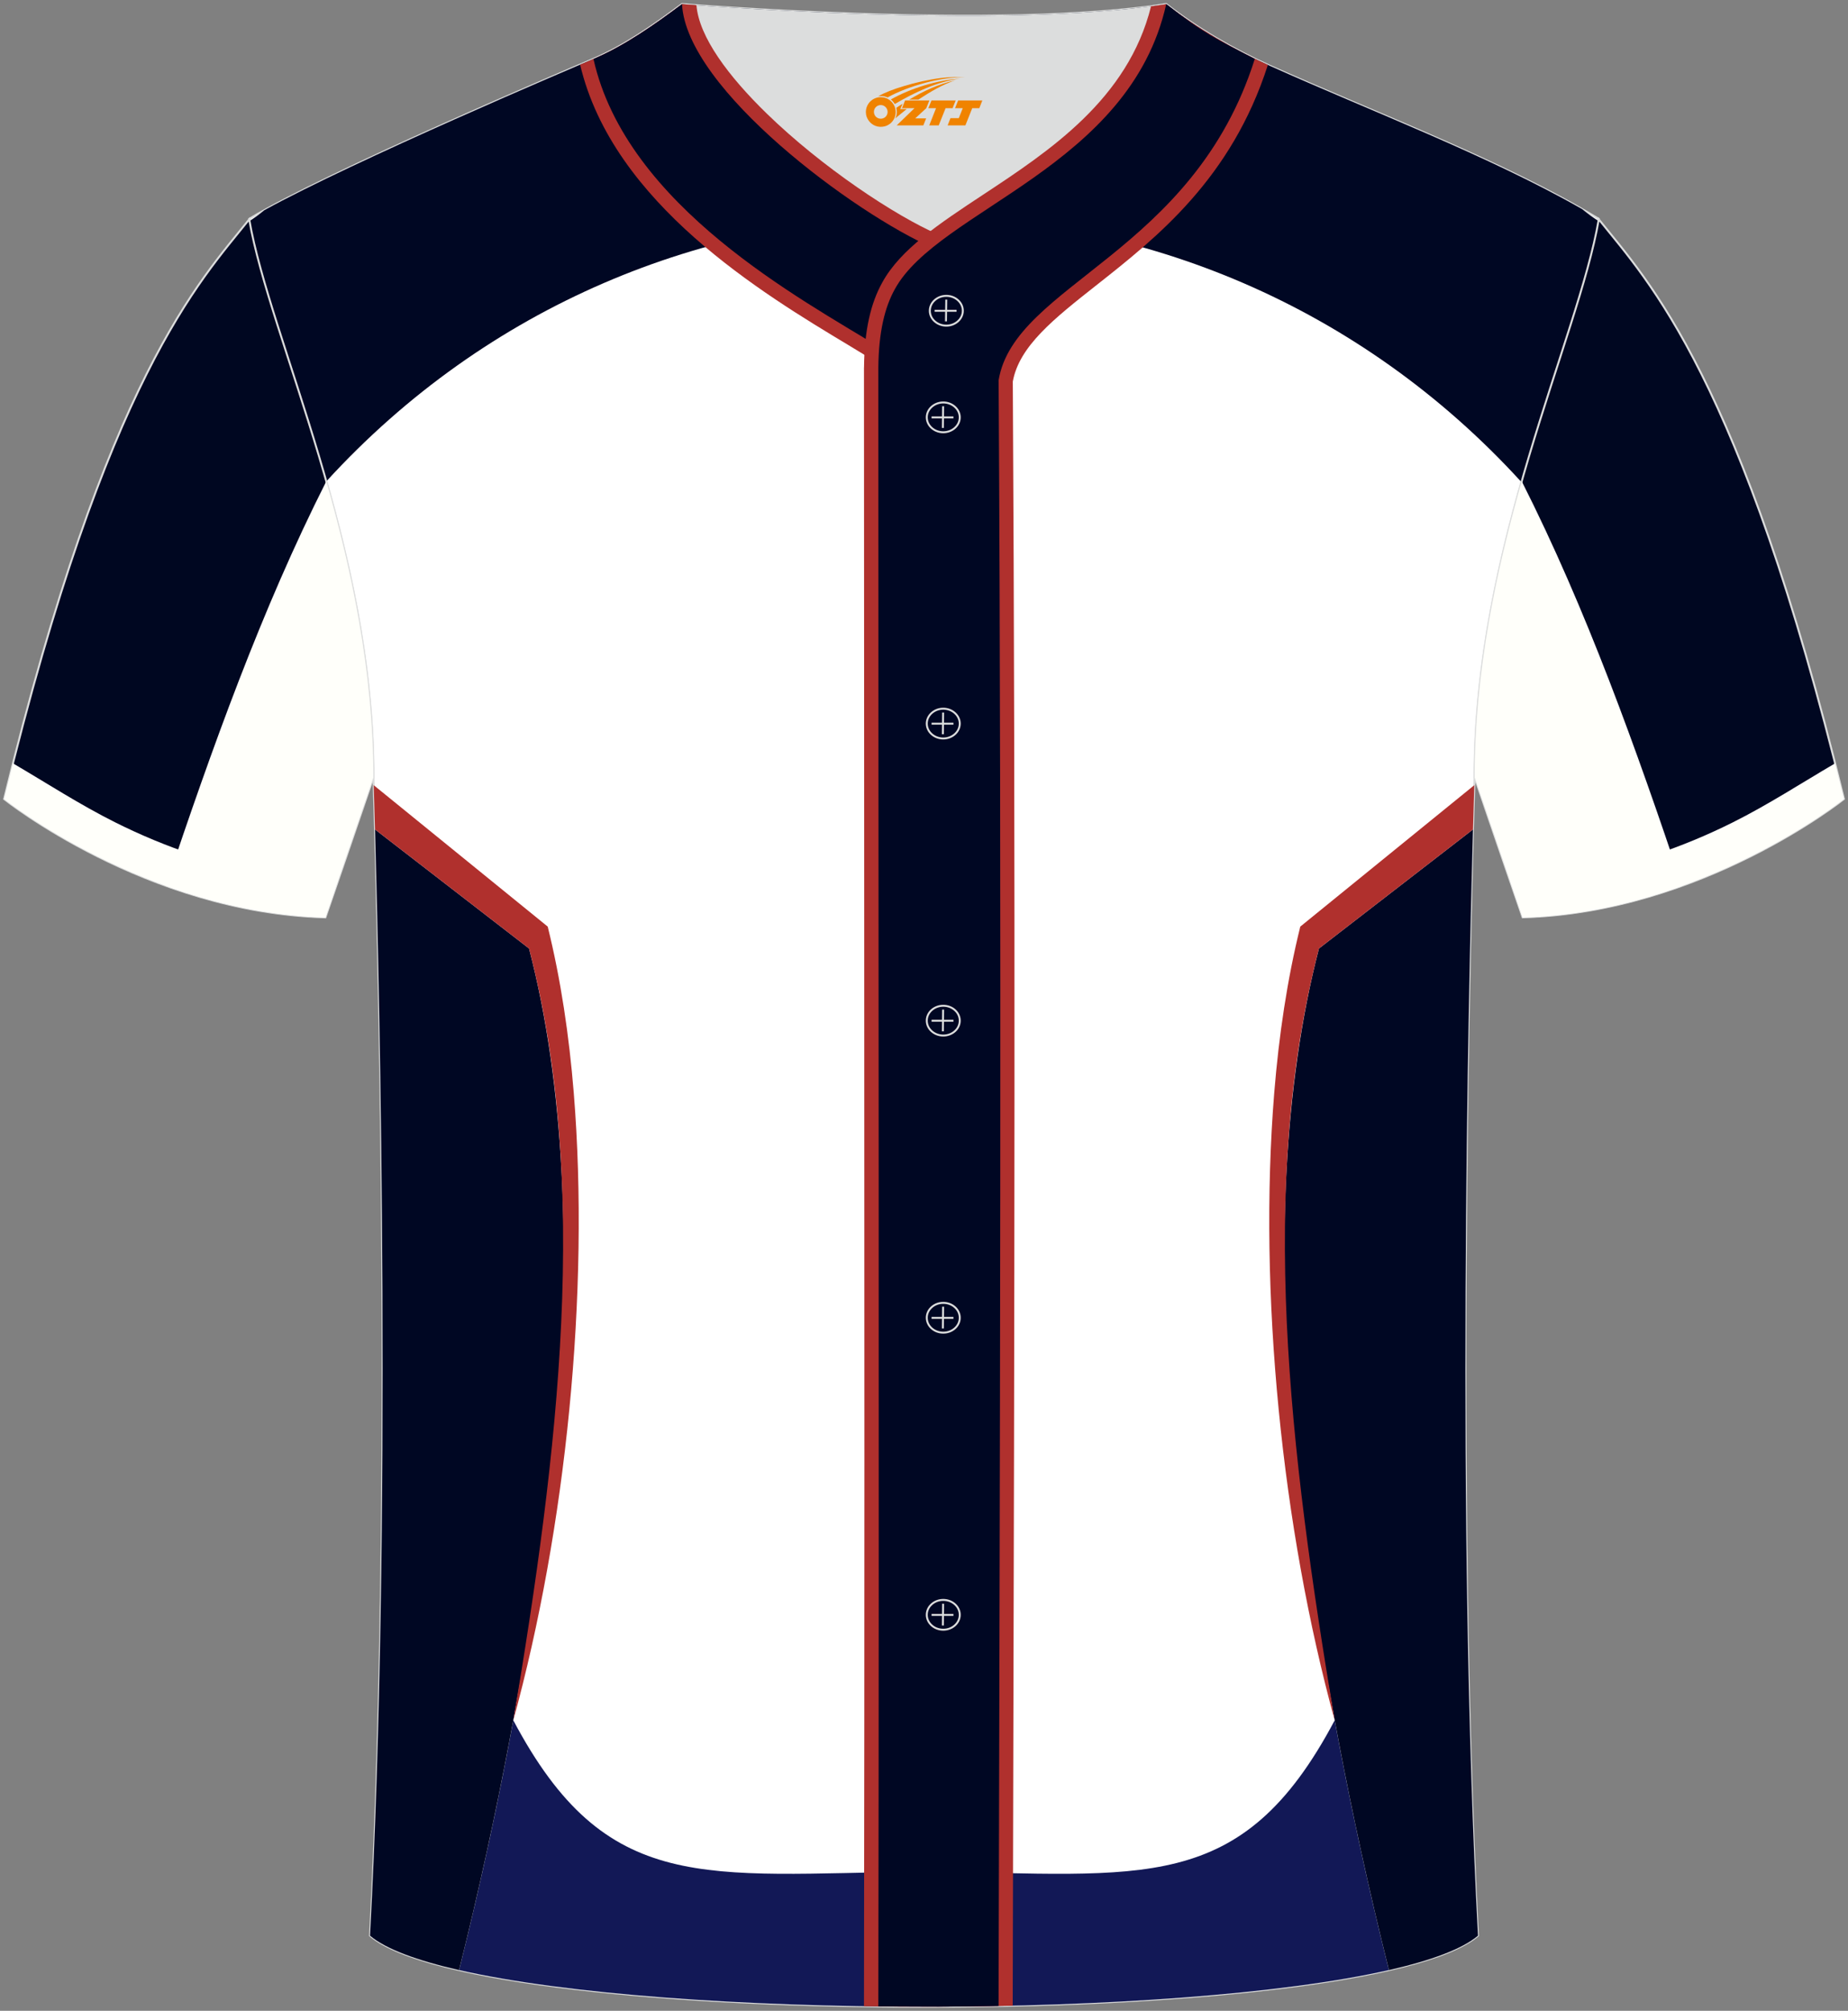
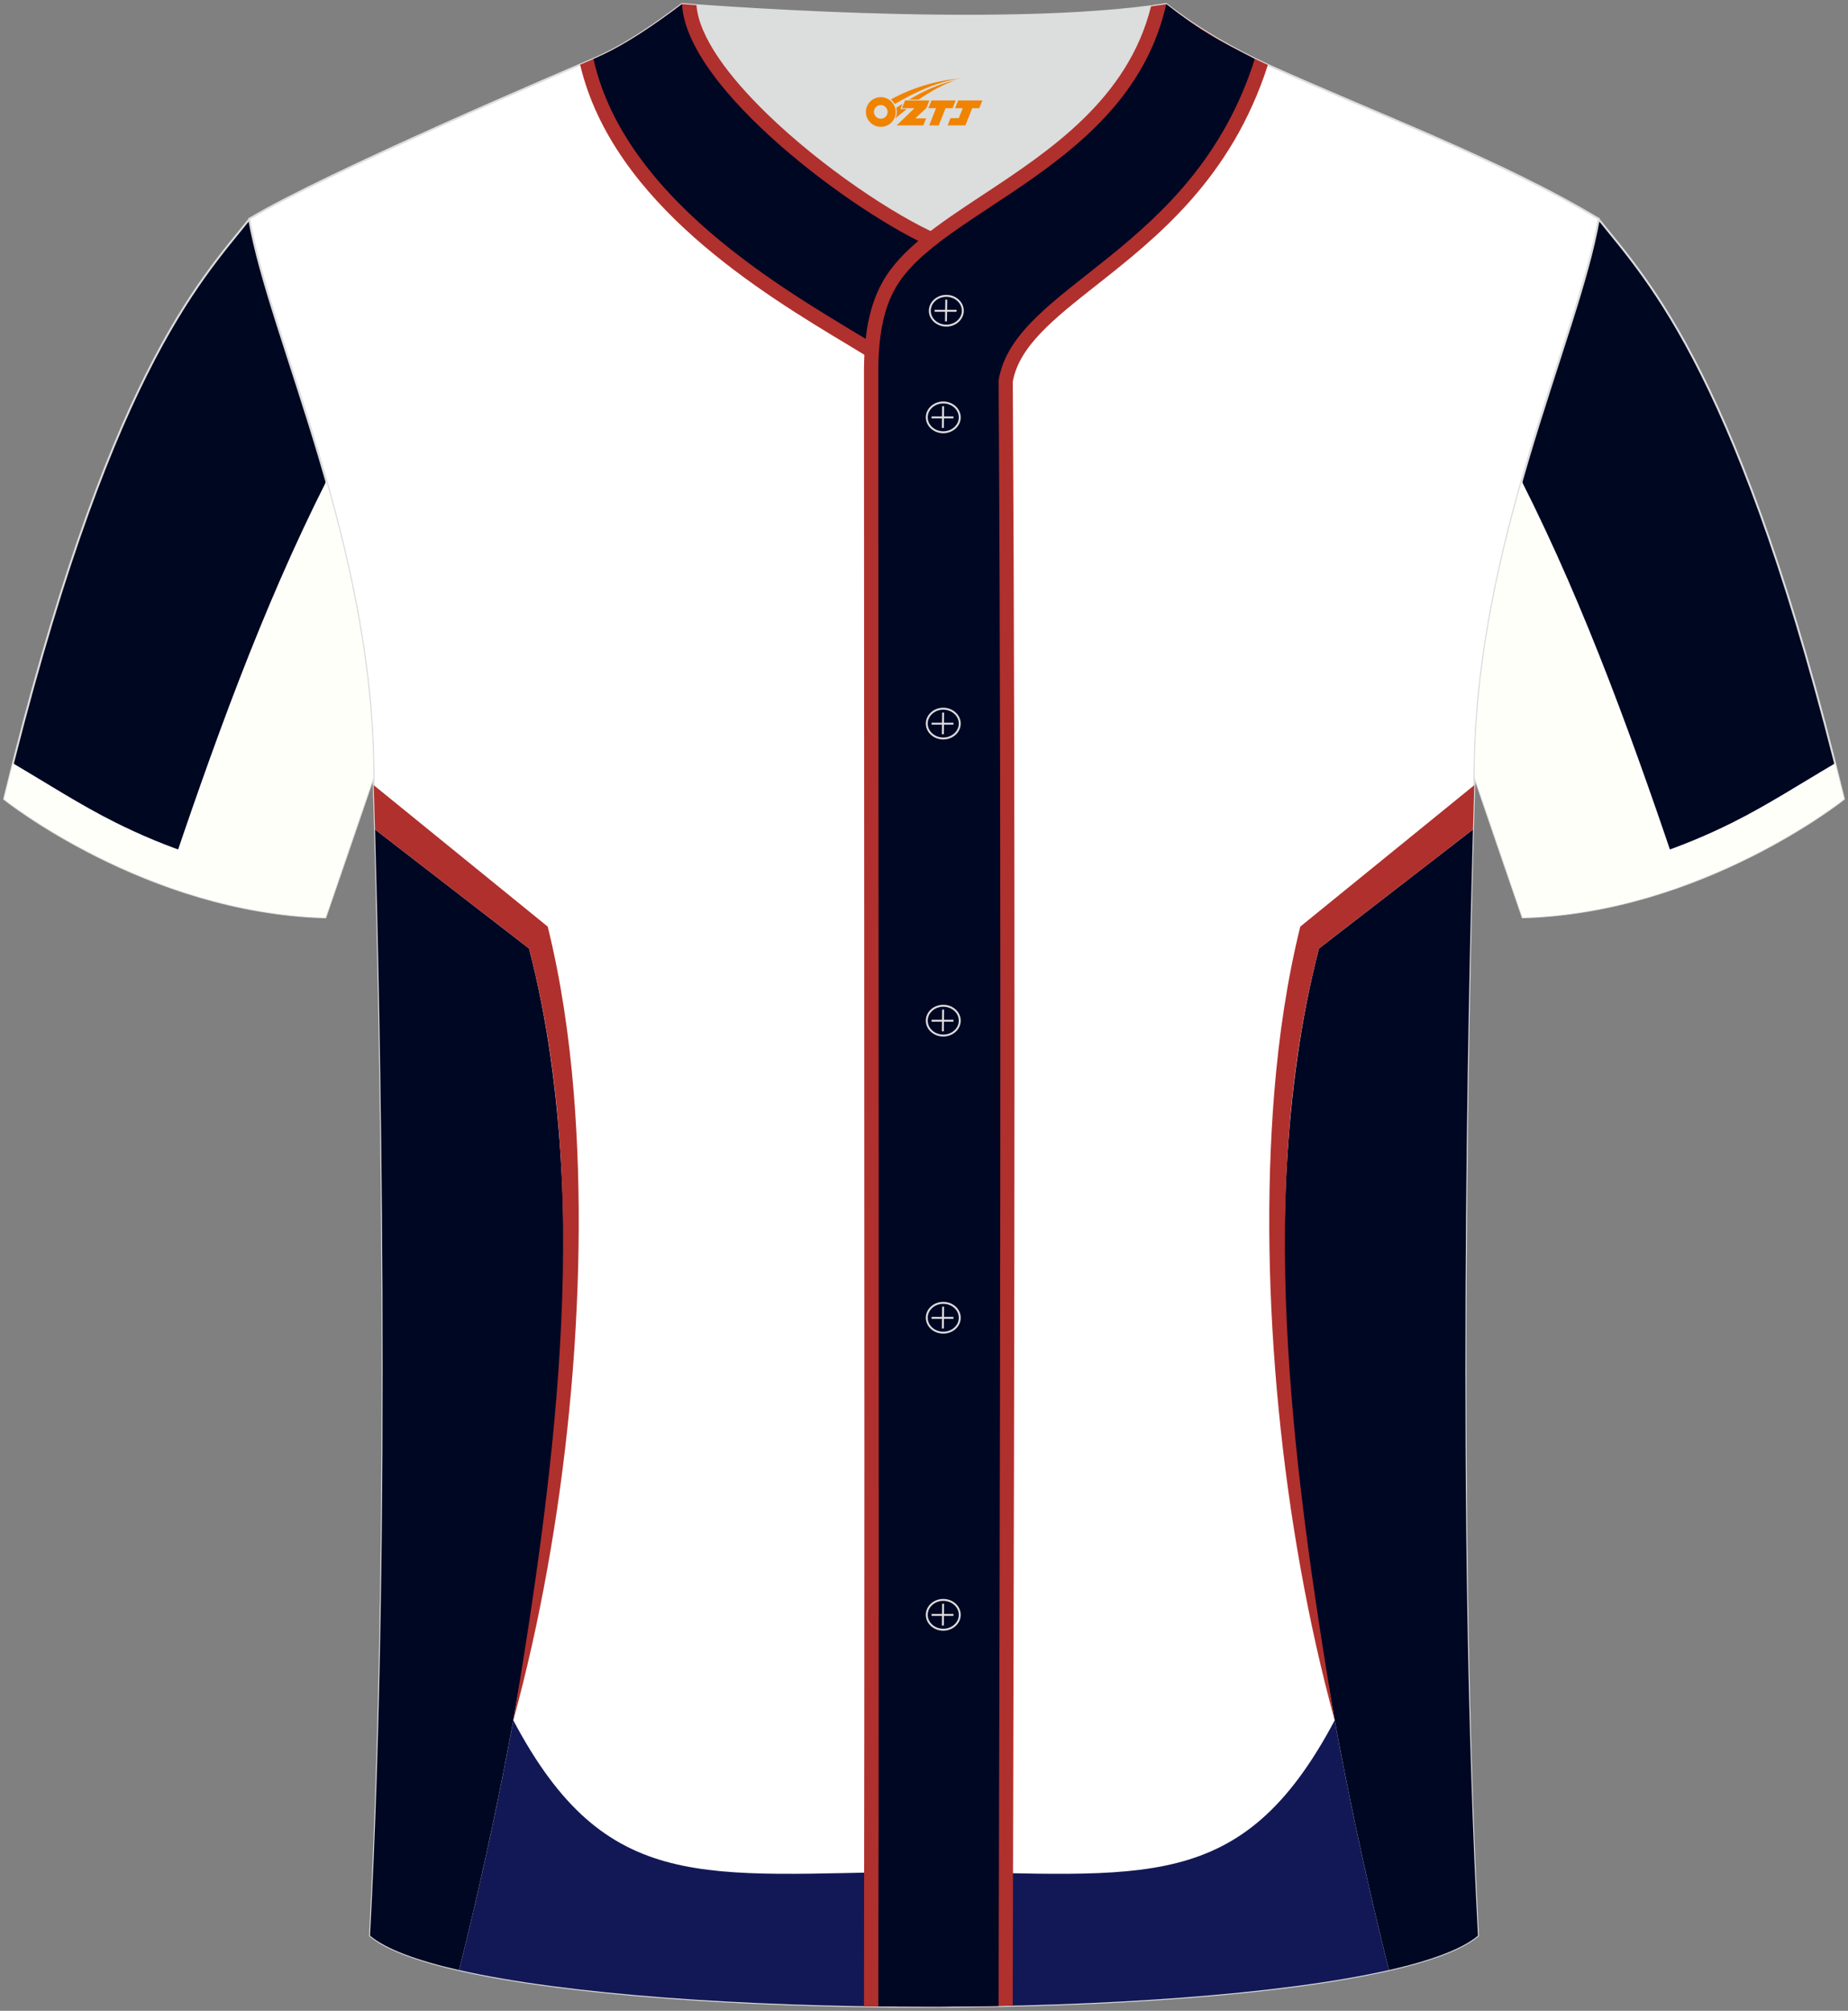
<svg xmlns="http://www.w3.org/2000/svg" version="1.1" id="图层_1" x="0px" y="0px" width="380.86px" height="414.34px" viewBox="0 0 380.86 414.34" enable-background="new 0 0 380.86 414.34" xml:space="preserve">
  <rect x="0" y="0" width="380.86" height="414.34" fill="#808080" stroke="none" />
  <g>
    <path fill-rule="evenodd" clip-rule="evenodd" fill="#FFFFFF" stroke="#DCDDDD" stroke-width="0.4" stroke-miterlimit="22.926" d="   M76.27,398.85c5.38-101.42,0.7-238.67,0.7-238.67c0-47.82-21.33-90.3-25.61-115.08c15.77-9.52,66.73-31.17,70.91-32.94   c6.38-2.69,12.75-7.17,18.28-11.32c0,0,65.43,5.41,99.79,0c6.45,5.03,13.91,9.37,21.41,12.74C283.6,23.4,309.8,33.21,329.5,45.1   c-4.29,24.77-25.61,67.26-25.61,115.08c0,0-4.68,137.24,0.7,238.67C281.44,418.37,99.43,418.37,76.27,398.85z" />
    <g>
      <g>
        <path fill-rule="evenodd" clip-rule="evenodd" fill="#121856" d="M189.67,385.66c-44.55,0.51-64.68,5.08-83.88-31.18     c-2.81,15.31-6.47,32.68-11.17,51.46c22.13,5.04,58.97,7.55,95.81,7.55c36.84,0,73.68-2.52,95.81-7.55     c-4.7-18.78-8.36-36.16-11.17-51.46c-19.2,36.25-39.4,31.69-83.94,31.18l-0.73,0.01L189.67,385.66z" />
        <path fill-rule="evenodd" clip-rule="evenodd" fill="#000723" d="M266.03,288.82c-2.66-31.14-1.63-64.8,5.8-93.38l31.74-24.53     c-0.96,34.2-3.45,143.48,1.03,227.95c-3.26,2.75-9.68,5.11-18.35,7.09C269.3,338.26,266.03,288.82,266.03,288.82z" />
        <path fill-rule="evenodd" clip-rule="evenodd" fill="#B0302D" d="M262.61,225.2c0.96-11.85,2.68-23.4,5.37-34.27l35.86-29.14     c-0.06,1.73-0.15,4.85-0.27,9.12l-31.74,24.53c-12.7,48.85-6.06,103.78,3.24,159.04C264.24,314.99,259.28,266.4,262.61,225.2z" />
        <path fill-rule="evenodd" clip-rule="evenodd" fill="#000723" d="M114.83,288.82c2.66-31.14,1.63-64.8-5.8-93.38l-31.74-24.53     c0.96,34.2,3.46,143.49-1.03,227.95c3.26,2.75,9.68,5.11,18.35,7.09C111.56,338.26,114.83,288.82,114.83,288.82z" />
        <path fill-rule="evenodd" clip-rule="evenodd" fill="#B0302D" d="M118.25,225.2c-0.96-11.85-2.68-23.4-5.37-34.27l-35.86-29.14     c0.06,1.74,0.15,4.85,0.27,9.12l31.74,24.53c12.7,48.85,6.06,103.78-3.24,159.04C116.62,314.99,121.58,266.4,118.25,225.2z" />
-         <path fill-rule="evenodd" clip-rule="evenodd" fill="#000723" d="M51.44,45.53c0.94-0.59,1.96-1.33,3.03-2.21     c18.45-10.19,63.87-29.49,67.81-31.15c6.38-2.69,12.75-7.17,18.28-11.32c0,0,65.43,5.41,99.79,0     c6.45,5.03,13.91,9.37,21.41,12.74c20.59,9.25,45.05,18.5,64.29,29.49c1.24,1,2.37,1.82,3.38,2.45     c-2.41,13.45-9.7,32.02-15.88,53.78l-0.1-0.09c-66.34-72.62-179.8-72.64-246.17-0.06C61.11,77.47,53.84,58.95,51.44,45.53z" />
      </g>
      <path fill-rule="evenodd" clip-rule="evenodd" fill="#DCDDDD" d="M192.19,51.02c14.78-11.95,42.06-22.78,48.16-50.18    c-34.36,5.41-99.79,0-99.79,0C141.45,18.45,176.43,44.18,192.19,51.02z" />
      <path fill-rule="evenodd" clip-rule="evenodd" fill="#B0302D" d="M138.55,5.91c-1.78,1.22-3.55,2.37-5.35,3.47    c-2.43,1.49-4.91,2.9-7.48,4.29c7,25.23,35.67,42.48,52.16,52.4l1,0.6c0.18-0.95,0.39-1.85,0.63-2.71v-0.01    c0.61-2.2,1.39-4.11,2.32-5.78h0c0.95-1.73,2.19-3.38,3.66-4.98l-0.01-0.01c0.45-0.49,0.93-0.97,1.42-1.46    c-9.43-4.92-22.69-14.09-32.97-24.08C146.65,20.57,140.77,12.96,138.55,5.91L138.55,5.91z M119.56,13.32l2.72-1.16    c6.38-2.69,12.75-7.17,18.28-11.32c0,0,1.06,0.09,2.97,0.23c0.53,6.54,6.59,14.65,14.52,22.36c11.4,11.08,26.48,21.06,35.3,24.89    l4.46,1.94l-3.78,3.06c-1.58,1.27-3,2.56-4.21,3.87h-0.01c-1.15,1.24-2.1,2.51-2.82,3.83l-0.01,0.02    c-0.71,1.27-1.31,2.75-1.79,4.48l0,0c-0.48,1.76-0.84,3.83-1.04,6.25l-0.4,4.79l-4.09-2.53c-1.31-0.81-2.99-1.82-4.79-2.91    C157.22,60.52,126.29,41.91,119.56,13.32z" />
      <path fill-rule="evenodd" clip-rule="evenodd" fill="#000723" d="M122.37,12.13l-0.06,0.03c6.82,30.45,43.15,49.63,58.9,59.37    c0.43-5.16,1.57-8.98,3.2-11.92c1.67-3.06,4.4-5.85,7.78-8.59c-15.76-6.84-50.74-32.57-51.63-50.17    C135.06,4.98,128.72,9.44,122.37,12.13z" />
      <path fill-rule="evenodd" clip-rule="evenodd" fill="#B0302D" d="M261.3,13.38c-7.52,23.44-22.89,35.57-35.39,45.43    c-8.68,6.85-15.86,12.51-17.18,19.81c0.57,97.76,0.33,195.71,0.08,293.53l-0.1,41.14c-10.13,0.23-20.45,0.27-30.65,0.11    c0.13-75.28,0.09-150.52,0.05-225.77c-0.03-47.66-0.05-95.32-0.05-111.92l0.01-0.02c0.04-3.92,0.4-7.23,1.02-10.03    c0.64-2.92,1.58-5.37,2.75-7.47h0c3.74-6.83,11.75-12.12,20.77-18.07c13.67-9.02,29.85-19.69,34.61-38.81    c1.07-0.14,2.11-0.29,3.13-0.45C246.67,5.78,253.96,10.04,261.3,13.38L261.3,13.38z M255,13.61c-5.14-2.65-8.15-4.26-12.95-7.78    c-6.13,19.34-22.38,30.06-36.21,39.19c-8.38,5.53-15.81,10.43-18.85,15.99l-0.01,0.02c-0.88,1.58-1.6,3.51-2.12,5.88    c-0.55,2.48-0.86,5.38-0.9,8.79h0.01c0,58.03,0.02,84.98,0.03,111.92c0.04,74.29,0.08,148.56-0.04,222.88l4.72,0.02    c4.72,0.02,9.41,0.04,14.17-0.01l0.09-38.36c0.24-97.91,0.48-195.95-0.09-293.79l0-0.27l0.04-0.22    c1.6-9.64,9.64-15.99,19.39-23.68C233.75,45.14,247.78,34.07,255,13.61z" />
      <path fill-rule="evenodd" clip-rule="evenodd" fill="#000723" d="M258.6,12.15c-7.73-3.99-10.62-5.35-18.25-11.31    c-7.49,33.66-46.97,42.31-55.94,58.76c-2.05,3.69-3.31,8.75-3.39,16.1c0,112.61,0.19,225.12,0,337.73l0.09,0    c4.27,0,8.48,0.03,12.68,0.05c4.01-0.02,8.02-0.06,12.01-0.14c0.26-111.6,0.66-223.43,0.01-335    C209.07,58.56,245.94,52.22,258.6,12.15z" />
    </g>
    <g>
      <path fill-rule="evenodd" clip-rule="evenodd" fill="#000721" stroke="#DCDDDD" stroke-width="0.4" stroke-miterlimit="22.926" d="    M329.5,45.2c10.24,12.79,29.35,32.41,50.52,119.43c0,0-29.18,23.37-66.21,24.39c0,0-7.17-20.82-9.89-28.84    C303.91,112.42,325.23,69.96,329.5,45.2z" />
      <path fill-rule="evenodd" clip-rule="evenodd" fill="#FFFFFA" d="M313.62,99.17c13.38,26.46,23.6,55.13,33.07,83.36    c-9.64,3.48-20.85,6.18-32.88,6.51c0,0-7.17-20.82-9.89-28.84C303.91,138.35,308.37,117.61,313.62,99.17z" />
      <path fill-rule="evenodd" clip-rule="evenodd" fill="#FFFFFA" d="M357.17,169.43c7.2-3.6,14.07-8.06,21.03-12.14    c0.6,2.4,1.21,4.85,1.83,7.36c0,0-29.18,23.37-66.21,24.39c0,0-1.07-3.11-2.54-7.39c4.21-0.4,8.54-0.85,12.69-1.46    C335.5,178.51,346.77,174.63,357.17,169.43z" />
    </g>
    <g>
      <path fill-rule="evenodd" clip-rule="evenodd" fill="#000721" stroke="#DCDDDD" stroke-width="0.4" stroke-miterlimit="22.926" d="    M51.36,45.2C41.12,58,22.01,77.61,0.85,164.64c0,0,29.18,23.37,66.21,24.39c0,0,7.17-20.82,9.89-28.84    C76.95,112.42,55.64,69.96,51.36,45.2z" />
      <path fill-rule="evenodd" clip-rule="evenodd" fill="#FFFFFA" d="M67.25,99.17c-13.38,26.46-23.6,55.13-33.07,83.36    c9.64,3.48,20.85,6.18,32.88,6.51c0,0,7.17-20.82,9.89-28.84C76.95,138.35,72.49,117.61,67.25,99.17z" />
      <path fill-rule="evenodd" clip-rule="evenodd" fill="#FFFFFA" d="M23.7,169.43c-7.2-3.6-14.07-8.06-21.03-12.14    c-0.6,2.4-1.21,4.85-1.83,7.36c0,0,29.18,23.37,66.21,24.39c0,0,1.07-3.11,2.54-7.39c-4.21-0.4-8.54-0.85-12.69-1.46    C45.36,178.51,34.09,174.63,23.7,169.43z" />
    </g>
    <g>
      <g>
        <path fill-rule="evenodd" clip-rule="evenodd" fill="none" stroke="#DCDDDD" stroke-width="0.4" stroke-miterlimit="22.926" d="     M195.03,67.1c1.87,0,3.4-1.38,3.4-3.07c0-1.7-1.54-3.07-3.4-3.07c-1.87,0-3.4,1.38-3.4,3.07     C191.62,65.73,193.16,67.1,195.03,67.1z" />
        <line fill-rule="evenodd" clip-rule="evenodd" fill="none" stroke="#DCDDDD" stroke-width="0.4" stroke-miterlimit="22.926" x1="195.02" y1="61.74" x2="194.96" y2="66.22" />
        <line fill-rule="evenodd" clip-rule="evenodd" fill="none" stroke="#DCDDDD" stroke-width="0.4" stroke-miterlimit="22.926" x1="192.62" y1="64.04" x2="197.14" y2="64.04" />
      </g>
      <g>
        <path fill-rule="evenodd" clip-rule="evenodd" fill="none" stroke="#DCDDDD" stroke-width="0.4" stroke-miterlimit="22.926" d="     M194.4,89.07c1.87,0,3.4-1.38,3.4-3.07c0-1.69-1.54-3.07-3.4-3.07S191,84.3,191,86C191,87.69,192.53,89.07,194.4,89.07z" />
        <line fill-rule="evenodd" clip-rule="evenodd" fill="none" stroke="#DCDDDD" stroke-width="0.4" stroke-miterlimit="22.926" x1="194.37" y1="83.71" x2="194.32" y2="88.18" />
        <line fill-rule="evenodd" clip-rule="evenodd" fill="none" stroke="#DCDDDD" stroke-width="0.4" stroke-miterlimit="22.926" x1="191.99" y1="86.01" x2="196.5" y2="86.01" />
      </g>
      <g>
        <path fill-rule="evenodd" clip-rule="evenodd" fill="none" stroke="#DCDDDD" stroke-width="0.4" stroke-miterlimit="22.926" d="     M194.4,152.17c1.87,0,3.4-1.38,3.4-3.07c0-1.69-1.54-3.07-3.4-3.07s-3.4,1.38-3.4,3.07C191,150.8,192.53,152.17,194.4,152.17z" />
        <line fill-rule="evenodd" clip-rule="evenodd" fill="none" stroke="#DCDDDD" stroke-width="0.4" stroke-miterlimit="22.926" x1="194.37" y1="146.82" x2="194.32" y2="151.3" />
        <line fill-rule="evenodd" clip-rule="evenodd" fill="none" stroke="#DCDDDD" stroke-width="0.4" stroke-miterlimit="22.926" x1="191.99" y1="149.12" x2="196.5" y2="149.12" />
      </g>
      <g>
        <ellipse fill-rule="evenodd" clip-rule="evenodd" fill="none" stroke="#DCDDDD" stroke-width="0.4" stroke-miterlimit="22.926" cx="194.4" cy="210.31" rx="3.4" ry="3.07" />
        <line fill-rule="evenodd" clip-rule="evenodd" fill="none" stroke="#DCDDDD" stroke-width="0.4" stroke-miterlimit="22.926" x1="194.37" y1="208.03" x2="194.32" y2="212.51" />
        <line fill-rule="evenodd" clip-rule="evenodd" fill="none" stroke="#DCDDDD" stroke-width="0.4" stroke-miterlimit="22.926" x1="191.99" y1="210.33" x2="196.5" y2="210.33" />
      </g>
      <g>
        <ellipse fill-rule="evenodd" clip-rule="evenodd" fill="none" stroke="#DCDDDD" stroke-width="0.4" stroke-miterlimit="22.926" cx="194.4" cy="271.53" rx="3.4" ry="3.07" />
        <line fill-rule="evenodd" clip-rule="evenodd" fill="none" stroke="#DCDDDD" stroke-width="0.4" stroke-miterlimit="22.926" x1="194.37" y1="269.25" x2="194.32" y2="273.73" />
        <line fill-rule="evenodd" clip-rule="evenodd" fill="none" stroke="#DCDDDD" stroke-width="0.4" stroke-miterlimit="22.926" x1="191.99" y1="271.55" x2="196.5" y2="271.55" />
      </g>
      <g>
        <ellipse fill-rule="evenodd" clip-rule="evenodd" fill="none" stroke="#DCDDDD" stroke-width="0.4" stroke-miterlimit="22.926" cx="194.4" cy="332.74" rx="3.4" ry="3.07" />
        <line fill-rule="evenodd" clip-rule="evenodd" fill="none" stroke="#DCDDDD" stroke-width="0.4" stroke-miterlimit="22.926" x1="194.37" y1="330.46" x2="194.32" y2="334.94" />
        <line fill-rule="evenodd" clip-rule="evenodd" fill="none" stroke="#DCDDDD" stroke-width="0.4" stroke-miterlimit="22.926" x1="191.99" y1="332.76" x2="196.5" y2="332.76" />
      </g>
    </g>
  </g>
  <g id="图层_x0020_1">
    <path fill="#F08300" d="M178.63,24.1c0.416,1.136,1.472,1.984,2.752,2.032c0.144,0,0.304,0,0.448-0.016h0.016   c0.016,0,0.064,0,0.128-0.016c0.032,0,0.048-0.016,0.08-0.016c0.064-0.016,0.144-0.032,0.224-0.048c0.016,0,0.016,0,0.032,0   c0.192-0.048,0.4-0.112,0.576-0.208c0.192-0.096,0.4-0.224,0.608-0.384c0.672-0.56,1.104-1.408,1.104-2.352   c0-0.224-0.032-0.448-0.08-0.672l0,0C184.47,22.22,184.42,22.05,184.34,21.87C183.87,20.78,182.79,20.02,181.52,20.02C179.83,20.02,178.45,21.39,178.45,23.09C178.45,23.44,178.51,23.78,178.63,24.1L178.63,24.1L178.63,24.1z M182.93,23.12L182.93,23.12C182.9,23.9,182.24,24.5,181.46,24.46C180.67,24.43,180.08,23.78,180.11,22.99c0.032-0.784,0.688-1.376,1.472-1.344   C182.35,21.68,182.96,22.35,182.93,23.12L182.93,23.12z" />
    <polygon fill="#F08300" points="196.96,20.7 ,196.32,22.29 ,194.88,22.29 ,193.46,25.84 ,191.51,25.84 ,192.91,22.29 ,191.33,22.29    ,191.97,20.7" />
-     <path fill="#F08300" d="M198.93,15.97c-1.008-0.096-3.024-0.144-5.056,0.112c-2.416,0.304-5.152,0.912-7.616,1.664   C184.21,18.35,182.34,19.07,180.99,19.84C181.19,19.81,181.38,19.79,181.57,19.79c0.48,0,0.944,0.112,1.36,0.288   C187.03,17.76,194.23,15.71,198.93,15.97L198.93,15.97L198.93,15.97z" />
    <path fill="#F08300" d="M184.4,21.44c4-2.368,8.88-4.672,13.488-5.248c-4.608,0.288-10.224,2-14.288,4.304   C183.92,20.75,184.19,21.07,184.4,21.44C184.4,21.44,184.4,21.44,184.4,21.44z" />
    <polygon fill="#F08300" points="202.45,20.7 ,201.83,22.29 ,200.37,22.29 ,198.96,25.84 ,198.5,25.84 ,196.99,25.84 ,195.3,25.84    ,195.89,24.34 ,197.6,24.34 ,198.42,22.29 ,196.83,22.29 ,197.47,20.7" />
    <polygon fill="#F08300" points="191.54,20.7 ,190.9,22.29 ,188.61,24.4 ,190.87,24.4 ,190.29,25.84 ,184.8,25.84 ,188.47,22.29    ,185.89,22.29 ,186.53,20.7" />
    <path fill="#F08300" d="M196.82,16.56c-3.376,0.752-6.464,2.192-9.424,3.952h1.888C191.71,18.94,194.05,17.51,196.82,16.56z    M186.02,21.38C185.39,21.76,185.33,21.81,184.72,22.22c0.064,0.256,0.112,0.544,0.112,0.816c0,0.496-0.112,0.976-0.32,1.392   c0.176-0.16,0.32-0.304,0.432-0.4c0.272-0.24,0.768-0.64,1.6-1.296l0.32-0.256H185.54l0,0L186.02,21.38L186.02,21.38L186.02,21.38z" />
  </g>
</svg>